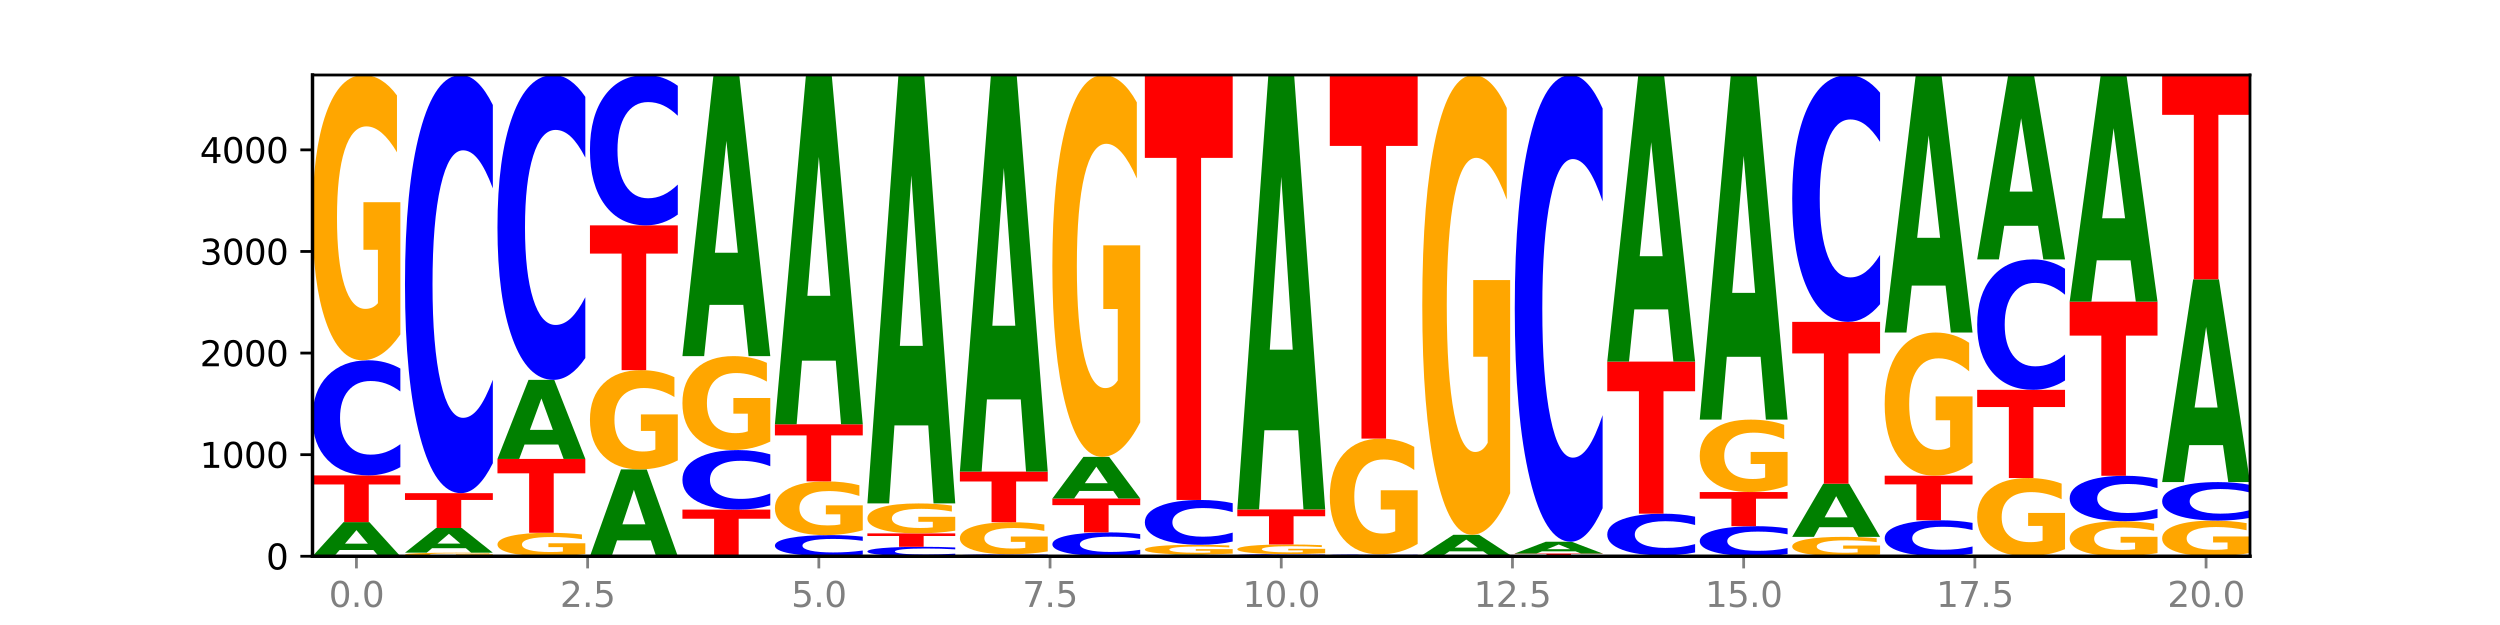
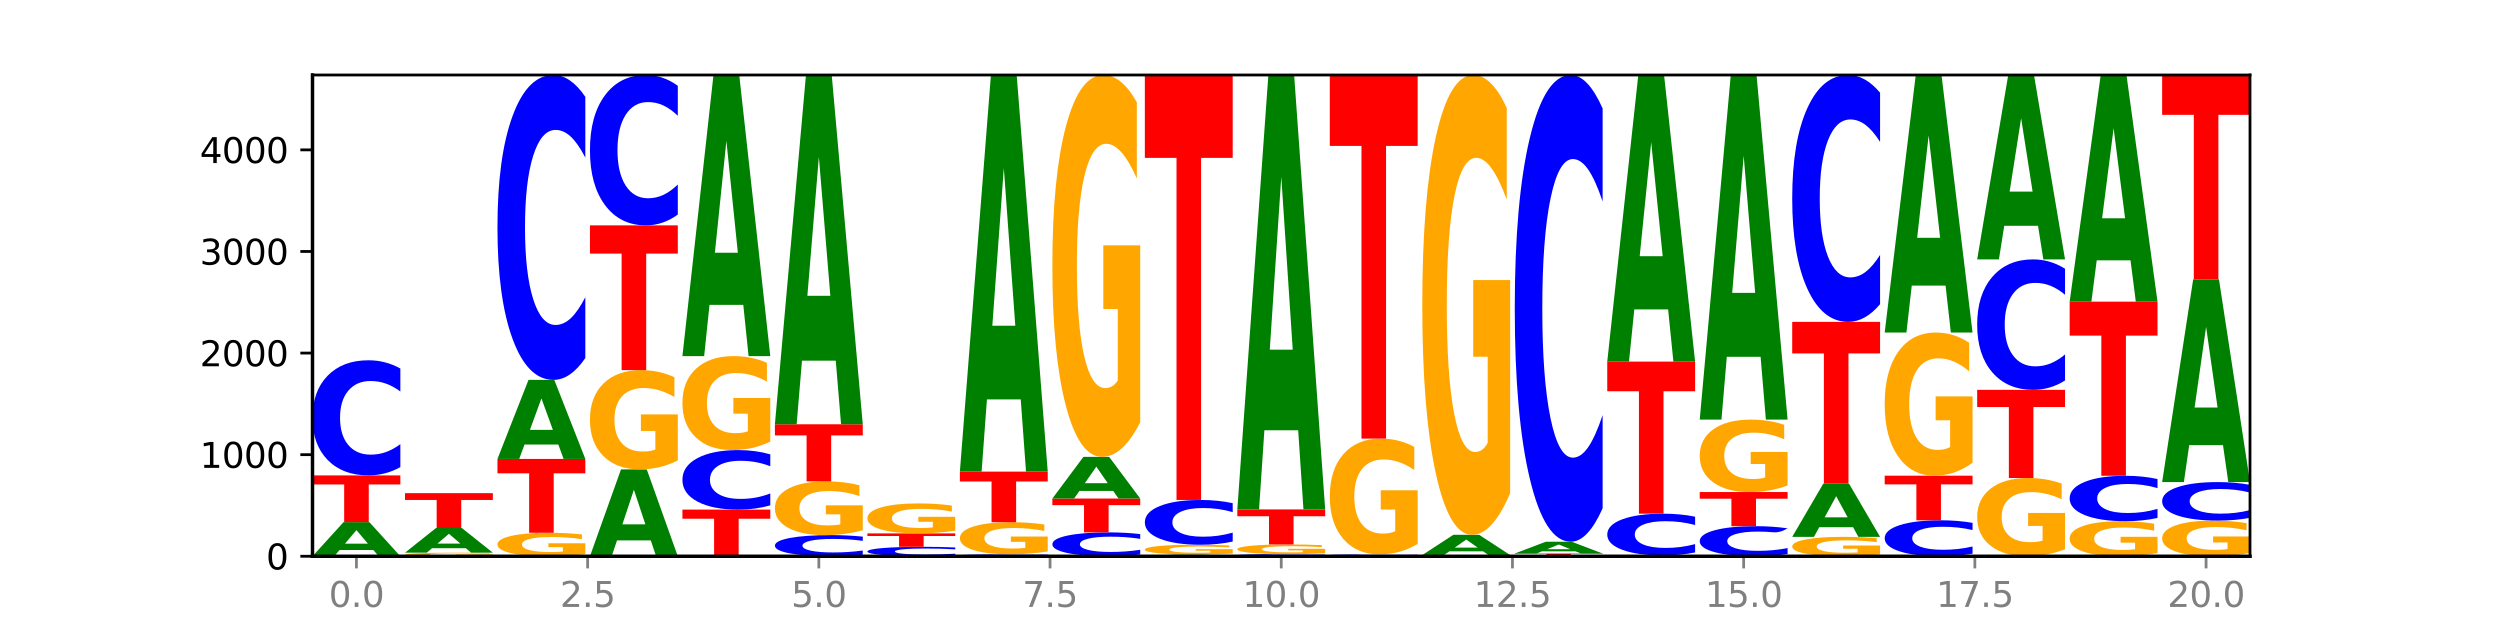
<svg xmlns="http://www.w3.org/2000/svg" xmlns:xlink="http://www.w3.org/1999/xlink" width="720pt" height="180pt" viewBox="0 0 720 180" version="1.1">
  <defs>
    <style type="text/css">*{stroke-linejoin: round; stroke-linecap: butt}</style>
  </defs>
  <g id="figure_1">
    <g id="patch_1">
      <path d="M 0 180  L 720 180  L 720 0  L 0 0  z " style="fill: #ffffff" />
    </g>
    <g id="axes_1">
      <g id="patch_2">
        <path d="M 90 160.2  L 648 160.2  L 648 21.6  L 90 21.6  z " style="fill: #ffffff" />
      </g>
      <g id="line2d_1">
        <path d="M 90 160.2  L 648 160.2  " clip-path="url(#pf9cc074356)" style="fill: none; stroke: #000000; stroke-width: 0.5; stroke-linecap: square" />
      </g>
      <g id="patch_3">
        <path d="M 107.527 158.409  L 97.796 158.409  L 96.26 160.2  L 90 160.2  L 98.94 150.369  L 106.363 150.369  L 115.303 160.2  L 109.048 160.2  L 107.527 158.409  z M 99.348 156.584  L 105.96 156.584  L 102.659 152.674  L 99.348 156.584  z " clip-path="url(#pf9cc074356)" style="fill: #008000" />
      </g>
      <g id="patch_4">
        <path d="M 90 136.91  L 115.303 136.91  L 115.303 139.535  L 106.2 139.535  L 106.2 150.369  L 99.121 150.369  L 99.121 139.535  L 90 139.535  L 90 136.91  z " clip-path="url(#pf9cc074356)" style="fill: #ff0000" />
      </g>
      <g id="patch_5">
        <path d="M 115.303 134.534  Q 113.187 135.711 110.898 136.307  Q 108.609 136.91 106.116 136.91  Q 98.683 136.91 94.341 132.445  Q 90 127.98 90 120.345  Q 90 112.682 94.341 108.224  Q 98.683 103.759 106.116 103.759  Q 108.609 103.759 110.898 104.362  Q 113.187 104.958 115.303 106.136  L 115.303 112.744  Q 113.167 111.182 111.095 110.457  Q 109.024 109.731 106.735 109.731  Q 102.629 109.731 100.277 112.559  Q 97.931 115.38 97.931 120.345  Q 97.931 125.289 100.277 128.117  Q 102.629 130.938 106.735 130.938  Q 109.024 130.938 111.095 130.213  Q 113.167 129.48 115.303 127.919  L 115.303 134.534  z " clip-path="url(#pf9cc074356)" style="fill: #0000ff" />
      </g>
      <g id="patch_6">
-         <path d="M 115.303 96.326  Q 112.751 100.043 110.007 101.909  Q 107.262 103.759 104.336 103.759  Q 97.724 103.759 93.862 92.694  Q 90 81.628 90 62.705  Q 90 43.561 93.93 32.581  Q 97.865 21.6 104.71 21.6  Q 107.347 21.6 109.763 23.093  Q 112.184 24.57 114.328 27.489  L 114.328 43.867  Q 112.116 40.116 109.927 38.266  Q 107.738 36.399 105.538 36.399  Q 101.466 36.399 99.26 43.222  Q 97.054 50.027 97.054 62.705  Q 97.054 75.264 99.181 82.121  Q 101.308 88.96 105.22 88.96  Q 106.287 88.96 107.2 88.57  Q 108.113 88.162 108.838 87.314  L 108.838 71.938  L 104.67 71.938  L 104.67 58.242  L 115.303 58.242  L 115.303 96.326  z " clip-path="url(#pf9cc074356)" style="fill: #ffa600" />
-       </g>
+         </g>
      <g id="patch_7">
        <path d="M 141.938 160.107  Q 139.386 160.154 136.641 160.177  Q 133.897 160.2 130.971 160.2  Q 124.358 160.2 120.497 160.062  Q 116.635 159.924 116.635 159.688  Q 116.635 159.45 120.565 159.313  Q 124.5 159.176 131.345 159.176  Q 133.982 159.176 136.398 159.195  Q 138.819 159.213 140.963 159.249  L 140.963 159.453  Q 138.751 159.407 136.562 159.384  Q 134.373 159.36 132.173 159.36  Q 128.101 159.36 125.895 159.445  Q 123.689 159.53 123.689 159.688  Q 123.689 159.845 125.816 159.93  Q 127.942 160.016 131.855 160.016  Q 132.921 160.016 133.834 160.011  Q 134.747 160.006 135.473 159.995  L 135.473 159.803  L 131.305 159.803  L 131.305 159.633  L 141.938 159.633  L 141.938 160.107  z " clip-path="url(#pf9cc074356)" style="fill: #ffa600" />
      </g>
      <g id="patch_8">
        <path d="M 134.162 157.881  L 124.431 157.881  L 122.895 159.176  L 116.635 159.176  L 125.574 152.066  L 132.998 152.066  L 141.938 159.176  L 135.683 159.176  L 134.162 157.881  z M 125.983 156.561  L 132.595 156.561  L 129.294 153.733  L 125.983 156.561  z " clip-path="url(#pf9cc074356)" style="fill: #008000" />
      </g>
      <g id="patch_9">
        <path d="M 116.635 142.03  L 141.938 142.03  L 141.938 143.987  L 132.835 143.987  L 132.835 152.066  L 125.756 152.066  L 125.756 143.987  L 116.635 143.987  L 116.635 142.03  z " clip-path="url(#pf9cc074356)" style="fill: #ff0000" />
      </g>
      <g id="patch_10">
-         <path d="M 141.938 133.398  Q 139.821 137.677 137.533 139.841  Q 135.244 142.03 132.751 142.03  Q 125.318 142.03 120.976 125.81  Q 116.635 109.59 116.635 81.852  Q 116.635 54.015 120.976 37.82  Q 125.318 21.6 132.751 21.6  Q 135.244 21.6 137.533 23.789  Q 139.821 25.953 141.938 30.232  L 141.938 54.239  Q 139.802 48.567 137.73 45.93  Q 135.658 43.293 133.37 43.293  Q 129.264 43.293 126.912 53.567  Q 124.566 63.816 124.566 81.852  Q 124.566 99.814 126.912 110.088  Q 129.264 120.337 133.37 120.337  Q 135.658 120.337 137.73 117.7  Q 139.802 115.038 141.938 109.366  L 141.938 133.398  z " clip-path="url(#pf9cc074356)" style="fill: #0000ff" />
-       </g>
+         </g>
      <g id="patch_11">
        <path d="M 168.573 159.588  Q 166.021 159.894 163.276 160.048  Q 160.532 160.2 157.605 160.2  Q 150.993 160.2 147.132 159.29  Q 143.27 158.379 143.27 156.823  Q 143.27 155.248 147.2 154.344  Q 151.135 153.441 157.98 153.441  Q 160.617 153.441 163.032 153.564  Q 165.454 153.685 167.597 153.926  L 167.597 155.273  Q 165.386 154.964 163.197 154.812  Q 161.008 154.659 158.808 154.659  Q 154.736 154.659 152.53 155.22  Q 150.324 155.78 150.324 156.823  Q 150.324 157.856 152.451 158.42  Q 154.577 158.983 158.49 158.983  Q 159.556 158.983 160.469 158.95  Q 161.382 158.917 162.108 158.847  L 162.108 157.582  L 157.94 157.582  L 157.94 156.455  L 168.573 156.455  L 168.573 159.588  z " clip-path="url(#pf9cc074356)" style="fill: #ffa600" />
      </g>
      <g id="patch_12">
        <path d="M 143.27 132.17  L 168.573 132.17  L 168.573 136.318  L 159.47 136.318  L 159.47 153.441  L 152.391 153.441  L 152.391 136.318  L 143.27 136.318  L 143.27 132.17  z " clip-path="url(#pf9cc074356)" style="fill: #ff0000" />
      </g>
      <g id="patch_13">
        <path d="M 160.797 128.023  L 151.066 128.023  L 149.53 132.17  L 143.27 132.17  L 152.209 109.406  L 159.633 109.406  L 168.573 132.17  L 162.318 132.17  L 160.797 128.023  z M 152.618 123.798  L 159.23 123.798  L 155.929 114.744  L 152.618 123.798  z " clip-path="url(#pf9cc074356)" style="fill: #008000" />
      </g>
      <g id="patch_14">
        <path d="M 168.573 103.112  Q 166.456 106.232 164.168 107.81  Q 161.879 109.406 159.386 109.406  Q 151.953 109.406 147.611 97.58  Q 143.27 85.754 143.27 65.53  Q 143.27 45.234 147.611 33.426  Q 151.953 21.6 159.386 21.6  Q 161.879 21.6 164.168 23.196  Q 166.456 24.774 168.573 27.894  L 168.573 45.397  Q 166.437 41.262 164.365 39.339  Q 162.293 37.416 160.005 37.416  Q 155.899 37.416 153.546 44.907  Q 151.2 52.38 151.2 65.53  Q 151.2 78.626 153.546 86.117  Q 155.899 93.59 160.005 93.59  Q 162.293 93.59 164.365 91.667  Q 166.437 89.727 168.573 85.591  L 168.573 103.112  z " clip-path="url(#pf9cc074356)" style="fill: #0000ff" />
      </g>
      <g id="patch_15">
        <path d="M 187.432 155.643  L 177.701 155.643  L 176.164 160.2  L 169.905 160.2  L 178.844 135.184  L 186.268 135.184  L 195.208 160.2  L 188.953 160.2  L 187.432 155.643  z M 179.253 151  L 185.864 151  L 182.564 141.049  L 179.253 151  z " clip-path="url(#pf9cc074356)" style="fill: #008000" />
      </g>
      <g id="patch_16">
        <path d="M 195.208 132.597  Q 192.656 133.89 189.911 134.54  Q 187.166 135.184 184.24 135.184  Q 177.628 135.184 173.766 131.333  Q 169.905 127.483 169.905 120.899  Q 169.905 114.239 173.834 110.418  Q 177.77 106.597 184.615 106.597  Q 187.252 106.597 189.667 107.117  Q 192.089 107.631 194.232 108.646  L 194.232 114.345  Q 192.021 113.04 189.832 112.396  Q 187.643 111.747 185.443 111.747  Q 181.371 111.747 179.165 114.12  Q 176.959 116.488 176.959 120.899  Q 176.959 125.269 179.086 127.655  Q 181.212 130.034 185.125 130.034  Q 186.191 130.034 187.104 129.899  Q 188.017 129.757 188.743 129.462  L 188.743 124.112  L 184.575 124.112  L 184.575 119.346  L 195.208 119.346  L 195.208 132.597  z " clip-path="url(#pf9cc074356)" style="fill: #ffa600" />
      </g>
      <g id="patch_17">
        <path d="M 169.905 64.903  L 195.208 64.903  L 195.208 73.035  L 186.104 73.035  L 186.104 106.597  L 179.025 106.597  L 179.025 73.035  L 169.905 73.035  L 169.905 64.903  z " clip-path="url(#pf9cc074356)" style="fill: #ff0000" />
      </g>
      <g id="patch_18">
        <path d="M 195.208 61.799  Q 193.091 63.338 190.802 64.116  Q 188.514 64.903 186.021 64.903  Q 178.588 64.903 174.246 59.071  Q 169.905 53.239 169.905 43.265  Q 169.905 33.255 174.246 27.432  Q 178.588 21.6 186.021 21.6  Q 188.514 21.6 190.802 22.387  Q 193.091 23.165 195.208 24.704  L 195.208 33.336  Q 193.072 31.297 191 30.348  Q 188.928 29.4 186.639 29.4  Q 182.534 29.4 180.181 33.094  Q 177.835 36.78 177.835 43.265  Q 177.835 49.723 180.181 53.418  Q 182.534 57.103 186.639 57.103  Q 188.928 57.103 191 56.155  Q 193.072 55.198 195.208 53.158  L 195.208 61.799  z " clip-path="url(#pf9cc074356)" style="fill: #0000ff" />
      </g>
      <g id="patch_19">
        <path d="M 196.539 146.77  L 221.842 146.77  L 221.842 149.389  L 212.739 149.389  L 212.739 160.2  L 205.66 160.2  L 205.66 149.389  L 196.539 149.389  L 196.539 146.77  z " clip-path="url(#pf9cc074356)" style="fill: #ff0000" />
      </g>
      <g id="patch_20">
        <path d="M 221.842 145.541  Q 219.726 146.15 217.437 146.458  Q 215.149 146.77 212.656 146.77  Q 205.222 146.77 200.881 144.461  Q 196.539 142.152 196.539 138.203  Q 196.539 134.239 200.881 131.934  Q 205.222 129.624 212.656 129.624  Q 215.149 129.624 217.437 129.936  Q 219.726 130.244 221.842 130.853  L 221.842 134.271  Q 219.707 133.464 217.635 133.088  Q 215.563 132.713 213.274 132.713  Q 209.169 132.713 206.816 134.176  Q 204.47 135.635 204.47 138.203  Q 204.47 140.76 206.816 142.222  Q 209.169 143.682 213.274 143.682  Q 215.563 143.682 217.635 143.306  Q 219.707 142.927 221.842 142.12  L 221.842 145.541  z " clip-path="url(#pf9cc074356)" style="fill: #0000ff" />
      </g>
      <g id="patch_21">
        <path d="M 221.842 127.176  Q 219.291 128.4 216.546 129.015  Q 213.801 129.624 210.875 129.624  Q 204.263 129.624 200.401 125.979  Q 196.539 122.334 196.539 116.1  Q 196.539 109.794 200.469 106.177  Q 204.405 102.56 211.249 102.56  Q 213.886 102.56 216.302 103.052  Q 218.724 103.538 220.867 104.5  L 220.867 109.895  Q 218.655 108.659 216.467 108.05  Q 214.278 107.435 212.077 107.435  Q 208.006 107.435 205.8 109.682  Q 203.594 111.924 203.594 116.1  Q 203.594 120.238 205.72 122.496  Q 207.847 124.749 211.76 124.749  Q 212.826 124.749 213.739 124.621  Q 214.652 124.486 215.378 124.207  L 215.378 119.142  L 211.21 119.142  L 211.21 114.63  L 221.842 114.63  L 221.842 127.176  z " clip-path="url(#pf9cc074356)" style="fill: #ffa600" />
      </g>
      <g id="patch_22">
        <path d="M 214.067 87.811  L 204.336 87.811  L 202.799 102.56  L 196.539 102.56  L 205.479 21.6  L 212.903 21.6  L 221.842 102.56  L 215.588 102.56  L 214.067 87.811  z M 205.888 72.785  L 212.499 72.785  L 209.199 40.582  L 205.888 72.785  z " clip-path="url(#pf9cc074356)" style="fill: #008000" />
      </g>
      <g id="patch_23">
        <path d="M 248.477 159.764  Q 246.361 159.98 244.072 160.089  Q 241.783 160.2 239.291 160.2  Q 231.857 160.2 227.516 159.38  Q 223.174 158.561 223.174 157.159  Q 223.174 155.752 227.516 154.934  Q 231.857 154.114 239.291 154.114  Q 241.783 154.114 244.072 154.225  Q 246.361 154.334 248.477 154.55  L 248.477 155.764  Q 246.342 155.477 244.27 155.344  Q 242.198 155.21 239.909 155.21  Q 235.803 155.21 233.451 155.73  Q 231.105 156.248 231.105 157.159  Q 231.105 158.067 233.451 158.586  Q 235.803 159.104 239.909 159.104  Q 242.198 159.104 244.27 158.971  Q 246.342 158.836 248.477 158.549  L 248.477 159.764  z " clip-path="url(#pf9cc074356)" style="fill: #0000ff" />
      </g>
      <g id="patch_24">
        <path d="M 248.477 152.714  Q 245.925 153.414 243.181 153.766  Q 240.436 154.114 237.51 154.114  Q 230.898 154.114 227.036 152.029  Q 223.174 149.945 223.174 146.38  Q 223.174 142.773 227.104 140.705  Q 231.04 138.636 237.884 138.636  Q 240.521 138.636 242.937 138.917  Q 245.358 139.196 247.502 139.746  L 247.502 142.831  Q 245.29 142.124 243.101 141.776  Q 240.912 141.424 238.712 141.424  Q 234.641 141.424 232.435 142.709  Q 230.229 143.992 230.229 146.38  Q 230.229 148.746 232.355 150.038  Q 234.482 151.326 238.395 151.326  Q 239.461 151.326 240.374 151.253  Q 241.287 151.176 242.013 151.016  L 242.013 148.119  L 237.845 148.119  L 237.845 145.539  L 248.477 145.539  L 248.477 152.714  z " clip-path="url(#pf9cc074356)" style="fill: #ffa600" />
      </g>
      <g id="patch_25">
        <path d="M 223.174 122.193  L 248.477 122.193  L 248.477 125.399  L 239.374 125.399  L 239.374 138.636  L 232.295 138.636  L 232.295 125.399  L 223.174 125.399  L 223.174 122.193  z " clip-path="url(#pf9cc074356)" style="fill: #ff0000" />
      </g>
      <g id="patch_26">
        <path d="M 240.702 103.868  L 230.971 103.868  L 229.434 122.193  L 223.174 122.193  L 232.114 21.6  L 239.538 21.6  L 248.477 122.193  L 242.223 122.193  L 240.702 103.868  z M 232.523 85.198  L 239.134 85.198  L 235.834 45.185  L 232.523 85.198  z " clip-path="url(#pf9cc074356)" style="fill: #008000" />
      </g>
      <g id="patch_27">
        <path d="M 275.112 160.005  Q 272.996 160.102 270.707 160.151  Q 268.418 160.2 265.926 160.2  Q 258.492 160.2 254.151 159.834  Q 249.809 159.467 249.809 158.84  Q 249.809 158.211 254.151 157.845  Q 258.492 157.479 265.926 157.479  Q 268.418 157.479 270.707 157.528  Q 272.996 157.577 275.112 157.674  L 275.112 158.216  Q 272.976 158.088 270.905 158.029  Q 268.833 157.969 266.544 157.969  Q 262.438 157.969 260.086 158.201  Q 257.74 158.433 257.74 158.84  Q 257.74 159.246 260.086 159.478  Q 262.438 159.71 266.544 159.71  Q 268.833 159.71 270.905 159.65  Q 272.976 159.59 275.112 159.462  L 275.112 160.005  z " clip-path="url(#pf9cc074356)" style="fill: #0000ff" />
      </g>
      <g id="patch_28">
        <path d="M 249.809 153.617  L 275.112 153.617  L 275.112 154.37  L 266.009 154.37  L 266.009 157.479  L 258.93 157.479  L 258.93 154.37  L 249.809 154.37  L 249.809 153.617  z " clip-path="url(#pf9cc074356)" style="fill: #ff0000" />
      </g>
      <g id="patch_29">
        <path d="M 275.112 152.836  Q 272.56 153.226 269.816 153.422  Q 267.071 153.617 264.145 153.617  Q 257.533 153.617 253.671 152.454  Q 249.809 151.292 249.809 149.304  Q 249.809 147.292 253.739 146.139  Q 257.674 144.985 264.519 144.985  Q 267.156 144.985 269.572 145.142  Q 271.993 145.297 274.137 145.604  L 274.137 147.325  Q 271.925 146.931 269.736 146.736  Q 267.547 146.54 265.347 146.54  Q 261.275 146.54 259.069 147.257  Q 256.864 147.972 256.864 149.304  Q 256.864 150.623 258.99 151.343  Q 261.117 152.062 265.029 152.062  Q 266.096 152.062 267.009 152.021  Q 267.922 151.978 268.647 151.889  L 268.647 150.274  L 264.479 150.274  L 264.479 148.835  L 275.112 148.835  L 275.112 152.836  z " clip-path="url(#pf9cc074356)" style="fill: #ffa600" />
      </g>
      <g id="patch_30">
-         <path d="M 267.337 122.508  L 257.605 122.508  L 256.069 144.985  L 249.809 144.985  L 258.749 21.6  L 266.173 21.6  L 275.112 144.985  L 268.858 144.985  L 267.337 122.508  z M 259.157 99.608  L 265.769 99.608  L 262.468 50.529  L 259.157 99.608  z " clip-path="url(#pf9cc074356)" style="fill: #008000" />
-       </g>
+         </g>
      <g id="patch_31">
        <path d="M 301.747 160.16  Q 299.63 160.18 297.342 160.19  Q 295.053 160.2 292.56 160.2  Q 285.127 160.2 280.785 160.125  Q 276.444 160.05 276.444 159.922  Q 276.444 159.794 280.785 159.719  Q 285.127 159.644 292.56 159.644  Q 295.053 159.644 297.342 159.654  Q 299.63 159.664 301.747 159.684  L 301.747 159.795  Q 299.611 159.769 297.539 159.756  Q 295.467 159.744 293.179 159.744  Q 289.073 159.744 286.721 159.792  Q 284.375 159.839 284.375 159.922  Q 284.375 160.005 286.721 160.053  Q 289.073 160.1 293.179 160.1  Q 295.467 160.1 297.539 160.088  Q 299.611 160.075 301.747 160.049  L 301.747 160.16  z " clip-path="url(#pf9cc074356)" style="fill: #0000ff" />
      </g>
      <g id="patch_32">
        <path d="M 301.747 158.808  Q 299.195 159.226 296.45 159.436  Q 293.706 159.644 290.78 159.644  Q 284.168 159.644 280.306 158.399  Q 276.444 157.154 276.444 155.024  Q 276.444 152.87 280.374 151.634  Q 284.309 150.398 291.154 150.398  Q 293.791 150.398 296.207 150.566  Q 298.628 150.732 300.772 151.061  L 300.772 152.904  Q 298.56 152.482 296.371 152.274  Q 294.182 152.064 291.982 152.064  Q 287.91 152.064 285.704 152.831  Q 283.498 153.597 283.498 155.024  Q 283.498 156.437 285.625 157.209  Q 287.751 157.979 291.664 157.979  Q 292.73 157.979 293.643 157.935  Q 294.556 157.889 295.282 157.793  L 295.282 156.063  L 291.114 156.063  L 291.114 154.522  L 301.747 154.522  L 301.747 158.808  z " clip-path="url(#pf9cc074356)" style="fill: #ffa600" />
      </g>
      <g id="patch_33">
        <path d="M 276.444 135.827  L 301.747 135.827  L 301.747 138.669  L 292.644 138.669  L 292.644 150.398  L 285.565 150.398  L 285.565 138.669  L 276.444 138.669  L 276.444 135.827  z " clip-path="url(#pf9cc074356)" style="fill: #ff0000" />
      </g>
      <g id="patch_34">
        <path d="M 293.971 115.019  L 284.24 115.019  L 282.704 135.827  L 276.444 135.827  L 285.384 21.6  L 292.807 21.6  L 301.747 135.827  L 295.492 135.827  L 293.971 115.019  z M 285.792 93.818  L 292.404 93.818  L 289.103 48.382  L 285.792 93.818  z " clip-path="url(#pf9cc074356)" style="fill: #008000" />
      </g>
      <g id="patch_35">
        <path d="M 328.382 159.707  Q 326.265 159.951 323.977 160.075  Q 321.688 160.2 319.195 160.2  Q 311.762 160.2 307.42 159.274  Q 303.079 158.348 303.079 156.764  Q 303.079 155.175 307.42 154.25  Q 311.762 153.324 319.195 153.324  Q 321.688 153.324 323.977 153.449  Q 326.265 153.573 328.382 153.817  L 328.382 155.188  Q 326.246 154.864 324.174 154.713  Q 322.102 154.563 319.814 154.563  Q 315.708 154.563 313.356 155.149  Q 311.009 155.734 311.009 156.764  Q 311.009 157.79 313.356 158.376  Q 315.708 158.961 319.814 158.961  Q 322.102 158.961 324.174 158.811  Q 326.246 158.659 328.382 158.335  L 328.382 159.707  z " clip-path="url(#pf9cc074356)" style="fill: #0000ff" />
      </g>
      <g id="patch_36">
        <path d="M 303.079 143.581  L 328.382 143.581  L 328.382 145.481  L 319.279 145.481  L 319.279 153.324  L 312.2 153.324  L 312.2 145.481  L 303.079 145.481  L 303.079 143.581  z " clip-path="url(#pf9cc074356)" style="fill: #ff0000" />
      </g>
      <g id="patch_37">
        <path d="M 320.606 141.396  L 310.875 141.396  L 309.339 143.581  L 303.079 143.581  L 312.018 131.585  L 319.442 131.585  L 328.382 143.581  L 322.127 143.581  L 320.606 141.396  z M 312.427 139.169  L 319.039 139.169  L 315.738 134.397  L 312.427 139.169  z " clip-path="url(#pf9cc074356)" style="fill: #008000" />
      </g>
      <g id="patch_38">
        <path d="M 328.382 121.634  Q 325.83 126.609 323.085 129.108  Q 320.341 131.585 317.415 131.585  Q 310.802 131.585 306.941 116.772  Q 303.079 101.959 303.079 76.626  Q 303.079 50.999 307.009 36.299  Q 310.944 21.6 317.789 21.6  Q 320.426 21.6 322.841 23.599  Q 325.263 25.576 327.406 29.484  L 327.406 51.408  Q 325.195 46.387 323.006 43.91  Q 320.817 41.411 318.617 41.411  Q 314.545 41.411 312.339 50.545  Q 310.133 59.655 310.133 76.626  Q 310.133 93.439 312.26 102.617  Q 314.386 111.773 318.299 111.773  Q 319.365 111.773 320.278 111.251  Q 321.191 110.706 321.917 109.57  L 321.917 88.986  L 317.749 88.986  L 317.749 70.651  L 328.382 70.651  L 328.382 121.634  z " clip-path="url(#pf9cc074356)" style="fill: #ffa600" />
      </g>
      <g id="patch_39">
        <path d="M 347.241 160.109  L 337.51 160.109  L 335.973 160.2  L 329.714 160.2  L 338.653 159.703  L 346.077 159.703  L 355.017 160.2  L 348.762 160.2  L 347.241 160.109  z M 339.062 160.017  L 345.674 160.017  L 342.373 159.819  L 339.062 160.017  z " clip-path="url(#pf9cc074356)" style="fill: #008000" />
      </g>
      <g id="patch_40">
        <path d="M 355.017 159.448  Q 352.465 159.576 349.72 159.639  Q 346.976 159.703 344.049 159.703  Q 337.437 159.703 333.575 159.324  Q 329.714 158.946 329.714 158.299  Q 329.714 157.645 333.643 157.269  Q 337.579 156.894 344.424 156.894  Q 347.061 156.894 349.476 156.945  Q 351.898 156.995 354.041 157.095  L 354.041 157.655  Q 351.83 157.527 349.641 157.464  Q 347.452 157.4 345.252 157.4  Q 341.18 157.4 338.974 157.633  Q 336.768 157.866 336.768 158.299  Q 336.768 158.728 338.895 158.963  Q 341.021 159.197 344.934 159.197  Q 346 159.197 346.913 159.183  Q 347.826 159.169 348.552 159.14  L 348.552 158.615  L 344.384 158.615  L 344.384 158.146  L 355.017 158.146  L 355.017 159.448  z " clip-path="url(#pf9cc074356)" style="fill: #ffa600" />
      </g>
      <g id="patch_41">
        <path d="M 355.017 155.969  Q 352.9 156.427 350.611 156.659  Q 348.323 156.894 345.83 156.894  Q 338.397 156.894 334.055 155.156  Q 329.714 153.418 329.714 150.446  Q 329.714 147.464 334.055 145.728  Q 338.397 143.99 345.83 143.99  Q 348.323 143.99 350.611 144.225  Q 352.9 144.457 355.017 144.915  L 355.017 147.488  Q 352.881 146.88 350.809 146.597  Q 348.737 146.315 346.448 146.315  Q 342.343 146.315 339.99 147.416  Q 337.644 148.514 337.644 150.446  Q 337.644 152.371 339.99 153.471  Q 342.343 154.569 346.448 154.569  Q 348.737 154.569 350.809 154.287  Q 352.881 154.002 355.017 153.394  L 355.017 155.969  z " clip-path="url(#pf9cc074356)" style="fill: #0000ff" />
      </g>
      <g id="patch_42">
        <path d="M 329.714 21.6  L 355.017 21.6  L 355.017 45.47  L 345.913 45.47  L 345.913 143.99  L 338.834 143.99  L 338.834 45.47  L 329.714 45.47  L 329.714 21.6  z " clip-path="url(#pf9cc074356)" style="fill: #ff0000" />
      </g>
      <g id="patch_43">
        <path d="M 381.652 160.156  Q 379.535 160.178 377.246 160.189  Q 374.958 160.2 372.465 160.2  Q 365.031 160.2 360.69 160.117  Q 356.348 160.034 356.348 159.893  Q 356.348 159.751 360.69 159.668  Q 365.031 159.586 372.465 159.586  Q 374.958 159.586 377.246 159.597  Q 379.535 159.608 381.652 159.63  L 381.652 159.752  Q 379.516 159.723 377.444 159.71  Q 375.372 159.696 373.083 159.696  Q 368.978 159.696 366.625 159.749  Q 364.279 159.801 364.279 159.893  Q 364.279 159.985 366.625 160.037  Q 368.978 160.089 373.083 160.089  Q 375.372 160.089 377.444 160.076  Q 379.516 160.062 381.652 160.033  L 381.652 160.156  z " clip-path="url(#pf9cc074356)" style="fill: #0000ff" />
      </g>
      <g id="patch_44">
        <path d="M 381.652 159.334  Q 379.1 159.46 376.355 159.523  Q 373.61 159.586 370.684 159.586  Q 364.072 159.586 360.21 159.211  Q 356.348 158.837 356.348 158.197  Q 356.348 157.549 360.278 157.177  Q 364.214 156.806 371.058 156.806  Q 373.695 156.806 376.111 156.856  Q 378.533 156.906 380.676 157.005  L 380.676 157.559  Q 378.465 157.432 376.276 157.37  Q 374.087 157.307 371.886 157.307  Q 367.815 157.307 365.609 157.537  Q 363.403 157.768 363.403 158.197  Q 363.403 158.622 365.529 158.853  Q 367.656 159.085 371.569 159.085  Q 372.635 159.085 373.548 159.072  Q 374.461 159.058 375.187 159.029  L 375.187 158.509  L 371.019 158.509  L 371.019 158.046  L 381.652 158.046  L 381.652 159.334  z " clip-path="url(#pf9cc074356)" style="fill: #ffa600" />
      </g>
      <g id="patch_45">
        <path d="M 356.348 146.712  L 381.652 146.712  L 381.652 148.68  L 372.548 148.68  L 372.548 156.806  L 365.469 156.806  L 365.469 148.68  L 356.348 148.68  L 356.348 146.712  z " clip-path="url(#pf9cc074356)" style="fill: #ff0000" />
      </g>
      <g id="patch_46">
        <path d="M 373.876 123.92  L 364.145 123.92  L 362.608 146.712  L 356.348 146.712  L 365.288 21.6  L 372.712 21.6  L 381.652 146.712  L 375.397 146.712  L 373.876 123.92  z M 365.697 100.7  L 372.308 100.7  L 369.008 50.934  L 365.697 100.7  z " clip-path="url(#pf9cc074356)" style="fill: #008000" />
      </g>
      <g id="patch_47">
        <path d="M 400.511 160.163  L 390.78 160.163  L 389.243 160.2  L 382.983 160.2  L 391.923 159.995  L 399.347 159.995  L 408.286 160.2  L 402.032 160.2  L 400.511 160.163  z M 392.332 160.125  L 398.943 160.125  L 395.643 160.043  L 392.332 160.125  z " clip-path="url(#pf9cc074356)" style="fill: #008000" />
      </g>
      <g id="patch_48">
        <path d="M 408.286 159.972  Q 406.17 159.984 403.881 159.989  Q 401.592 159.995 399.1 159.995  Q 391.666 159.995 387.325 159.952  Q 382.983 159.908 382.983 159.834  Q 382.983 159.76 387.325 159.717  Q 391.666 159.673 399.1 159.673  Q 401.592 159.673 403.881 159.679  Q 406.17 159.685 408.286 159.696  L 408.286 159.761  Q 406.151 159.745 404.079 159.738  Q 402.007 159.731 399.718 159.731  Q 395.613 159.731 393.26 159.759  Q 390.914 159.786 390.914 159.834  Q 390.914 159.882 393.26 159.91  Q 395.613 159.937 399.718 159.937  Q 402.007 159.937 404.079 159.93  Q 406.151 159.923 408.286 159.908  L 408.286 159.972  z " clip-path="url(#pf9cc074356)" style="fill: #0000ff" />
      </g>
      <g id="patch_49">
        <path d="M 408.286 156.655  Q 405.735 158.164 402.99 158.922  Q 400.245 159.673 397.319 159.673  Q 390.707 159.673 386.845 155.181  Q 382.983 150.689 382.983 143.006  Q 382.983 135.234 386.913 130.776  Q 390.849 126.318 397.693 126.318  Q 400.33 126.318 402.746 126.924  Q 405.167 127.524 407.311 128.709  L 407.311 135.358  Q 405.099 133.835 402.91 133.084  Q 400.722 132.326 398.521 132.326  Q 394.45 132.326 392.244 135.096  Q 390.038 137.859 390.038 143.006  Q 390.038 148.105 392.164 150.888  Q 394.291 153.665 398.204 153.665  Q 399.27 153.665 400.183 153.507  Q 401.096 153.341 401.822 152.997  L 401.822 146.754  L 397.654 146.754  L 397.654 141.194  L 408.286 141.194  L 408.286 156.655  z " clip-path="url(#pf9cc074356)" style="fill: #ffa600" />
      </g>
      <g id="patch_50">
        <path d="M 382.983 21.6  L 408.286 21.6  L 408.286 42.023  L 399.183 42.023  L 399.183 126.318  L 392.104 126.318  L 392.104 42.023  L 382.983 42.023  L 382.983 21.6  z " clip-path="url(#pf9cc074356)" style="fill: #ff0000" />
      </g>
      <g id="patch_51">
        <path d="M 434.921 160.19  Q 432.805 160.195 430.516 160.197  Q 428.227 160.2 425.735 160.2  Q 418.301 160.2 413.96 160.18  Q 409.618 160.161 409.618 160.127  Q 409.618 160.093 413.96 160.073  Q 418.301 160.054 425.735 160.054  Q 428.227 160.054 430.516 160.056  Q 432.805 160.059 434.921 160.064  L 434.921 160.093  Q 432.786 160.086 430.714 160.083  Q 428.642 160.08 426.353 160.08  Q 422.247 160.08 419.895 160.093  Q 417.549 160.105 417.549 160.127  Q 417.549 160.149 419.895 160.161  Q 422.247 160.174 426.353 160.174  Q 428.642 160.174 430.714 160.17  Q 432.786 160.167 434.921 160.16  L 434.921 160.19  z " clip-path="url(#pf9cc074356)" style="fill: #0000ff" />
      </g>
      <g id="patch_52">
        <path d="M 409.618 159.849  L 434.921 159.849  L 434.921 159.889  L 425.818 159.889  L 425.818 160.054  L 418.739 160.054  L 418.739 159.889  L 409.618 159.889  L 409.618 159.849  z " clip-path="url(#pf9cc074356)" style="fill: #ff0000" />
      </g>
      <g id="patch_53">
        <path d="M 427.146 158.788  L 417.414 158.788  L 415.878 159.849  L 409.618 159.849  L 418.558 154.026  L 425.982 154.026  L 434.921 159.849  L 428.667 159.849  L 427.146 158.788  z M 418.966 157.708  L 425.578 157.708  L 422.277 155.392  L 418.966 157.708  z " clip-path="url(#pf9cc074356)" style="fill: #008000" />
      </g>
      <g id="patch_54">
        <path d="M 434.921 142.045  Q 432.369 148.036 429.625 151.045  Q 426.88 154.026 423.954 154.026  Q 417.342 154.026 413.48 136.191  Q 409.618 118.355 409.618 87.854  Q 409.618 56.998 413.548 39.299  Q 417.484 21.6 424.328 21.6  Q 426.965 21.6 429.381 24.007  Q 431.802 26.387 433.946 31.092  L 433.946 57.49  Q 431.734 51.444 429.545 48.463  Q 427.356 45.454 425.156 45.454  Q 421.084 45.454 418.879 56.45  Q 416.673 67.42 416.673 87.854  Q 416.673 108.097 418.799 119.149  Q 420.926 130.173 424.839 130.173  Q 425.905 130.173 426.818 129.543  Q 427.731 128.887 428.457 127.519  L 428.457 102.735  L 424.288 102.735  L 424.288 80.66  L 434.921 80.66  L 434.921 142.045  z " clip-path="url(#pf9cc074356)" style="fill: #ffa600" />
      </g>
      <g id="patch_55">
        <path d="M 461.556 160.184  Q 459.004 160.192 456.26 160.196  Q 453.515 160.2 450.589 160.2  Q 443.977 160.2 440.115 160.176  Q 436.253 160.153 436.253 160.112  Q 436.253 160.071 440.183 160.048  Q 444.118 160.024 450.963 160.024  Q 453.6 160.024 456.016 160.028  Q 458.437 160.031 460.581 160.037  L 460.581 160.072  Q 458.369 160.064 456.18 160.06  Q 453.991 160.056 451.791 160.056  Q 447.719 160.056 445.513 160.071  Q 443.307 160.085 443.307 160.112  Q 443.307 160.139 445.434 160.154  Q 447.561 160.168 451.473 160.168  Q 452.54 160.168 453.453 160.168  Q 454.366 160.167 455.091 160.165  L 455.091 160.132  L 450.923 160.132  L 450.923 160.103  L 461.556 160.103  L 461.556 160.184  z " clip-path="url(#pf9cc074356)" style="fill: #ffa600" />
      </g>
      <g id="patch_56">
        <path d="M 436.253 159.41  L 461.556 159.41  L 461.556 159.53  L 452.453 159.53  L 452.453 160.024  L 445.374 160.024  L 445.374 159.53  L 436.253 159.53  L 436.253 159.41  z " clip-path="url(#pf9cc074356)" style="fill: #ff0000" />
      </g>
      <g id="patch_57">
        <path d="M 453.78 158.792  L 444.049 158.792  L 442.513 159.41  L 436.253 159.41  L 445.193 156.016  L 452.616 156.016  L 461.556 159.41  L 455.301 159.41  L 453.78 158.792  z M 445.601 158.162  L 452.213 158.162  L 448.912 156.812  L 445.601 158.162  z " clip-path="url(#pf9cc074356)" style="fill: #008000" />
      </g>
      <g id="patch_58">
        <path d="M 461.556 146.381  Q 459.44 151.157 457.151 153.573  Q 454.862 156.016 452.369 156.016  Q 444.936 156.016 440.594 137.912  Q 436.253 119.809 436.253 88.85  Q 436.253 57.779 440.594 39.704  Q 444.936 21.6 452.369 21.6  Q 454.862 21.6 457.151 24.043  Q 459.44 26.459 461.556 31.235  L 461.556 58.029  Q 459.42 51.699 457.348 48.755  Q 455.277 45.812 452.988 45.812  Q 448.882 45.812 446.53 57.28  Q 444.184 68.719 444.184 88.85  Q 444.184 108.897 446.53 120.364  Q 448.882 131.804 452.988 131.804  Q 455.277 131.804 457.348 128.861  Q 459.42 125.89 461.556 119.559  L 461.556 146.381  z " clip-path="url(#pf9cc074356)" style="fill: #0000ff" />
      </g>
      <g id="patch_59">
        <path d="M 488.191 160.179  Q 485.639 160.189 482.894 160.195  Q 480.15 160.2 477.224 160.2  Q 470.611 160.2 466.75 160.168  Q 462.888 160.137 462.888 160.083  Q 462.888 160.028 466.818 159.997  Q 470.753 159.966 477.598 159.966  Q 480.235 159.966 482.651 159.97  Q 485.072 159.974 487.216 159.983  L 487.216 160.029  Q 485.004 160.019 482.815 160.013  Q 480.626 160.008 478.426 160.008  Q 474.354 160.008 472.148 160.028  Q 469.942 160.047 469.942 160.083  Q 469.942 160.119 472.069 160.138  Q 474.195 160.158 478.108 160.158  Q 479.174 160.158 480.087 160.157  Q 481 160.156 481.726 160.153  L 481.726 160.109  L 477.558 160.109  L 477.558 160.07  L 488.191 160.07  L 488.191 160.179  z " clip-path="url(#pf9cc074356)" style="fill: #ffa600" />
      </g>
      <g id="patch_60">
        <path d="M 488.191 159.104  Q 486.074 159.531 483.786 159.747  Q 481.497 159.966 479.004 159.966  Q 471.571 159.966 467.229 158.346  Q 462.888 156.727 462.888 153.957  Q 462.888 151.177 467.229 149.56  Q 471.571 147.94 479.004 147.94  Q 481.497 147.94 483.786 148.159  Q 486.074 148.375 488.191 148.802  L 488.191 151.2  Q 486.055 150.633 483.983 150.37  Q 481.911 150.107 479.623 150.107  Q 475.517 150.107 473.165 151.133  Q 470.819 152.156 470.819 153.957  Q 470.819 155.75 473.165 156.776  Q 475.517 157.8 479.623 157.8  Q 481.911 157.8 483.983 157.536  Q 486.055 157.271 488.191 156.704  L 488.191 159.104  z " clip-path="url(#pf9cc074356)" style="fill: #0000ff" />
      </g>
      <g id="patch_61">
        <path d="M 462.888 104.14  L 488.191 104.14  L 488.191 112.682  L 479.088 112.682  L 479.088 147.94  L 472.009 147.94  L 472.009 112.682  L 462.888 112.682  L 462.888 104.14  z " clip-path="url(#pf9cc074356)" style="fill: #ff0000" />
      </g>
      <g id="patch_62">
        <path d="M 480.415 89.104  L 470.684 89.104  L 469.148 104.14  L 462.888 104.14  L 471.827 21.6  L 479.251 21.6  L 488.191 104.14  L 481.936 104.14  L 480.415 89.104  z M 472.236 73.784  L 478.848 73.784  L 475.547 40.952  L 472.236 73.784  z " clip-path="url(#pf9cc074356)" style="fill: #008000" />
      </g>
      <g id="patch_63">
-         <path d="M 514.826 159.579  Q 512.709 159.887 510.421 160.043  Q 508.132 160.2 505.639 160.2  Q 498.206 160.2 493.864 159.034  Q 489.523 157.867 489.523 155.872  Q 489.523 153.87 493.864 152.706  Q 498.206 151.539 505.639 151.539  Q 508.132 151.539 510.421 151.697  Q 512.709 151.852 514.826 152.16  L 514.826 153.887  Q 512.69 153.479 510.618 153.289  Q 508.546 153.099 506.258 153.099  Q 502.152 153.099 499.799 153.838  Q 497.453 154.575 497.453 155.872  Q 497.453 157.164 499.799 157.903  Q 502.152 158.64 506.258 158.64  Q 508.546 158.64 510.618 158.45  Q 512.69 158.259 514.826 157.851  L 514.826 159.579  z " clip-path="url(#pf9cc074356)" style="fill: #0000ff" />
+         <path d="M 514.826 159.579  Q 512.709 159.887 510.421 160.043  Q 508.132 160.2 505.639 160.2  Q 498.206 160.2 493.864 159.034  Q 489.523 157.867 489.523 155.872  Q 489.523 153.87 493.864 152.706  Q 498.206 151.539 505.639 151.539  Q 508.132 151.539 510.421 151.697  Q 512.709 151.852 514.826 152.16  Q 512.69 153.479 510.618 153.289  Q 508.546 153.099 506.258 153.099  Q 502.152 153.099 499.799 153.838  Q 497.453 154.575 497.453 155.872  Q 497.453 157.164 499.799 157.903  Q 502.152 158.64 506.258 158.64  Q 508.546 158.64 510.618 158.45  Q 512.69 158.259 514.826 157.851  L 514.826 159.579  z " clip-path="url(#pf9cc074356)" style="fill: #0000ff" />
      </g>
      <g id="patch_64">
        <path d="M 489.523 141.708  L 514.826 141.708  L 514.826 143.626  L 505.723 143.626  L 505.723 151.539  L 498.644 151.539  L 498.644 143.626  L 489.523 143.626  L 489.523 141.708  z " clip-path="url(#pf9cc074356)" style="fill: #ff0000" />
      </g>
      <g id="patch_65">
        <path d="M 514.826 139.821  Q 512.274 140.765 509.529 141.239  Q 506.785 141.708 503.858 141.708  Q 497.246 141.708 493.384 138.899  Q 489.523 136.089 489.523 131.284  Q 489.523 126.423 493.453 123.635  Q 497.388 120.847 504.233 120.847  Q 506.87 120.847 509.285 121.226  Q 511.707 121.601 513.85 122.342  L 513.85 126.501  Q 511.639 125.548 509.45 125.078  Q 507.261 124.604 505.061 124.604  Q 500.989 124.604 498.783 126.337  Q 496.577 128.065 496.577 131.284  Q 496.577 134.473 498.704 136.214  Q 500.83 137.951 504.743 137.951  Q 505.809 137.951 506.722 137.851  Q 507.635 137.748 508.361 137.533  L 508.361 133.628  L 504.193 133.628  L 504.193 130.151  L 514.826 130.151  L 514.826 139.821  z " clip-path="url(#pf9cc074356)" style="fill: #ffa600" />
      </g>
      <g id="patch_66">
        <path d="M 507.05 102.767  L 497.319 102.767  L 495.782 120.847  L 489.523 120.847  L 498.462 21.6  L 505.886 21.6  L 514.826 120.847  L 508.571 120.847  L 507.05 102.767  z M 498.871 84.347  L 505.483 84.347  L 502.182 44.87  L 498.871 84.347  z " clip-path="url(#pf9cc074356)" style="fill: #008000" />
      </g>
      <g id="patch_67">
        <path d="M 541.461 159.694  Q 538.909 159.947 536.164 160.074  Q 533.419 160.2 530.493 160.2  Q 523.881 160.2 520.019 159.447  Q 516.158 158.695 516.158 157.407  Q 516.158 156.105 520.087 155.358  Q 524.023 154.612 530.868 154.612  Q 533.504 154.612 535.92 154.713  Q 538.342 154.814 540.485 155.012  L 540.485 156.126  Q 538.274 155.871 536.085 155.745  Q 533.896 155.618 531.696 155.618  Q 527.624 155.618 525.418 156.082  Q 523.212 156.545 523.212 157.407  Q 523.212 158.262 525.339 158.728  Q 527.465 159.193 531.378 159.193  Q 532.444 159.193 533.357 159.167  Q 534.27 159.139 534.996 159.081  L 534.996 158.035  L 530.828 158.035  L 530.828 157.104  L 541.461 157.104  L 541.461 159.694  z " clip-path="url(#pf9cc074356)" style="fill: #ffa600" />
      </g>
      <g id="patch_68">
        <path d="M 533.685 151.824  L 523.954 151.824  L 522.417 154.612  L 516.158 154.612  L 525.097 139.309  L 532.521 139.309  L 541.461 154.612  L 535.206 154.612  L 533.685 151.824  z M 525.506 148.984  L 532.117 148.984  L 528.817 142.897  L 525.506 148.984  z " clip-path="url(#pf9cc074356)" style="fill: #008000" />
      </g>
      <g id="patch_69">
        <path d="M 516.158 92.699  L 541.461 92.699  L 541.461 101.79  L 532.357 101.79  L 532.357 139.309  L 525.278 139.309  L 525.278 101.79  L 516.158 101.79  L 516.158 92.699  z " clip-path="url(#pf9cc074356)" style="fill: #ff0000" />
      </g>
      <g id="patch_70">
        <path d="M 541.461 87.603  Q 539.344 90.129 537.055 91.407  Q 534.767 92.699 532.274 92.699  Q 524.841 92.699 520.499 83.124  Q 516.158 73.548 516.158 57.172  Q 516.158 40.737 520.499 31.176  Q 524.841 21.6 532.274 21.6  Q 534.767 21.6 537.055 22.892  Q 539.344 24.17 541.461 26.696  L 541.461 40.869  Q 539.325 37.521 537.253 35.964  Q 535.181 34.407 532.892 34.407  Q 528.787 34.407 526.434 40.473  Q 524.088 46.524 524.088 57.172  Q 524.088 67.776 526.434 73.841  Q 528.787 79.892 532.892 79.892  Q 535.181 79.892 537.253 78.336  Q 539.325 76.764 541.461 73.415  L 541.461 87.603  z " clip-path="url(#pf9cc074356)" style="fill: #0000ff" />
      </g>
      <g id="patch_71">
        <path d="M 568.095 159.458  Q 565.979 159.826 563.69 160.012  Q 561.402 160.2 558.909 160.2  Q 551.475 160.2 547.134 158.805  Q 542.792 157.41 542.792 155.024  Q 542.792 152.63 547.134 151.237  Q 551.475 149.842 558.909 149.842  Q 561.402 149.842 563.69 150.031  Q 565.979 150.217 568.095 150.585  L 568.095 152.649  Q 565.96 152.162 563.888 151.935  Q 561.816 151.708 559.527 151.708  Q 555.422 151.708 553.069 152.592  Q 550.723 153.473 550.723 155.024  Q 550.723 156.569 553.069 157.453  Q 555.422 158.334 559.527 158.334  Q 561.816 158.334 563.888 158.107  Q 565.96 157.879 568.095 157.391  L 568.095 159.458  z " clip-path="url(#pf9cc074356)" style="fill: #0000ff" />
      </g>
      <g id="patch_72">
        <path d="M 542.792 136.998  L 568.095 136.998  L 568.095 139.503  L 558.992 139.503  L 558.992 149.842  L 551.913 149.842  L 551.913 139.503  L 542.792 139.503  L 542.792 136.998  z " clip-path="url(#pf9cc074356)" style="fill: #ff0000" />
      </g>
      <g id="patch_73">
        <path d="M 568.095 133.268  Q 565.544 135.133 562.799 136.069  Q 560.054 136.998 557.128 136.998  Q 550.516 136.998 546.654 131.445  Q 542.792 125.893 542.792 116.397  Q 542.792 106.791 546.722 101.281  Q 550.658 95.772 557.502 95.772  Q 560.139 95.772 562.555 96.521  Q 564.977 97.262 567.12 98.727  L 567.12 106.945  Q 564.908 105.063 562.72 104.134  Q 560.531 103.198 558.33 103.198  Q 554.259 103.198 552.053 106.621  Q 549.847 110.036 549.847 116.397  Q 549.847 122.699 551.973 126.14  Q 554.1 129.572 558.013 129.572  Q 559.079 129.572 559.992 129.376  Q 560.905 129.171 561.631 128.746  L 561.631 121.03  L 557.463 121.03  L 557.463 114.158  L 568.095 114.158  L 568.095 133.268  z " clip-path="url(#pf9cc074356)" style="fill: #ffa600" />
      </g>
      <g id="patch_74">
        <path d="M 560.32 82.26  L 550.589 82.26  L 549.052 95.772  L 542.792 95.772  L 551.732 21.6  L 559.156 21.6  L 568.095 95.772  L 561.841 95.772  L 560.32 82.26  z M 552.141 68.494  L 558.752 68.494  L 555.452 38.99  L 552.141 68.494  z " clip-path="url(#pf9cc074356)" style="fill: #008000" />
      </g>
      <g id="patch_75">
        <path d="M 594.73 158.162  Q 592.178 159.181 589.434 159.693  Q 586.689 160.2 583.763 160.2  Q 577.151 160.2 573.289 157.166  Q 569.427 154.131 569.427 148.942  Q 569.427 143.693 573.357 140.682  Q 577.293 137.671 584.137 137.671  Q 586.774 137.671 589.19 138.08  Q 591.611 138.485 593.755 139.285  L 593.755 143.776  Q 591.543 142.748 589.354 142.241  Q 587.165 141.729 584.965 141.729  Q 580.894 141.729 578.688 143.6  Q 576.482 145.466 576.482 148.942  Q 576.482 152.386 578.608 154.266  Q 580.735 156.142 584.648 156.142  Q 585.714 156.142 586.627 156.035  Q 587.54 155.923 588.266 155.69  L 588.266 151.474  L 584.098 151.474  L 584.098 147.718  L 594.73 147.718  L 594.73 158.162  z " clip-path="url(#pf9cc074356)" style="fill: #ffa600" />
      </g>
      <g id="patch_76">
        <path d="M 569.427 112.274  L 594.73 112.274  L 594.73 117.227  L 585.627 117.227  L 585.627 137.671  L 578.548 137.671  L 578.548 117.227  L 569.427 117.227  L 569.427 112.274  z " clip-path="url(#pf9cc074356)" style="fill: #ff0000" />
      </g>
      <g id="patch_77">
        <path d="M 594.73 109.581  Q 592.614 110.916 590.325 111.591  Q 588.036 112.274 585.544 112.274  Q 578.11 112.274 573.769 107.214  Q 569.427 102.154 569.427 93.501  Q 569.427 84.817 573.769 79.765  Q 578.11 74.705 585.544 74.705  Q 588.036 74.705 590.325 75.388  Q 592.614 76.063 594.73 77.398  L 594.73 84.887  Q 592.595 83.118 590.523 82.295  Q 588.451 81.472 586.162 81.472  Q 582.056 81.472 579.704 84.677  Q 577.358 87.875 577.358 93.501  Q 577.358 99.104 579.704 102.309  Q 582.056 105.507 586.162 105.507  Q 588.451 105.507 590.523 104.684  Q 592.595 103.854 594.73 102.084  L 594.73 109.581  z " clip-path="url(#pf9cc074356)" style="fill: #0000ff" />
      </g>
      <g id="patch_78">
        <path d="M 586.955 65.031  L 577.224 65.031  L 575.687 74.705  L 569.427 74.705  L 578.367 21.6  L 585.791 21.6  L 594.73 74.705  L 588.476 74.705  L 586.955 65.031  z M 578.776 55.175  L 585.387 55.175  L 582.087 34.051  L 578.776 55.175  z " clip-path="url(#pf9cc074356)" style="fill: #008000" />
      </g>
      <g id="patch_79">
        <path d="M 621.365 159.287  Q 618.813 159.743 616.069 159.973  Q 613.324 160.2 610.398 160.2  Q 603.786 160.2 599.924 158.84  Q 596.062 157.481 596.062 155.156  Q 596.062 152.804 599.992 151.455  Q 603.927 150.106 610.772 150.106  Q 613.409 150.106 615.825 150.289  Q 618.246 150.471 620.39 150.829  L 620.39 152.841  Q 618.178 152.381 615.989 152.153  Q 613.8 151.924 611.6 151.924  Q 607.528 151.924 605.322 152.762  Q 603.117 153.598 603.117 155.156  Q 603.117 156.699 605.243 157.541  Q 607.37 158.382 611.282 158.382  Q 612.349 158.382 613.262 158.334  Q 614.175 158.284 614.9 158.179  L 614.9 156.29  L 610.732 156.29  L 610.732 154.608  L 621.365 154.608  L 621.365 159.287  z " clip-path="url(#pf9cc074356)" style="fill: #ffa600" />
      </g>
      <g id="patch_80">
        <path d="M 621.365 149.168  Q 619.249 149.633 616.96 149.868  Q 614.671 150.106 612.179 150.106  Q 604.745 150.106 600.404 148.344  Q 596.062 146.583 596.062 143.57  Q 596.062 140.547 600.404 138.788  Q 604.745 137.027 612.179 137.027  Q 614.671 137.027 616.96 137.265  Q 619.249 137.5 621.365 137.964  L 621.365 140.571  Q 619.229 139.955 617.158 139.669  Q 615.086 139.383 612.797 139.383  Q 608.691 139.383 606.339 140.498  Q 603.993 141.612 603.993 143.57  Q 603.993 145.521 606.339 146.637  Q 608.691 147.75 612.797 147.75  Q 615.086 147.75 617.158 147.463  Q 619.229 147.174 621.365 146.558  L 621.365 149.168  z " clip-path="url(#pf9cc074356)" style="fill: #0000ff" />
      </g>
      <g id="patch_81">
        <path d="M 596.062 86.877  L 621.365 86.877  L 621.365 96.658  L 612.262 96.658  L 612.262 137.027  L 605.183 137.027  L 605.183 96.658  L 596.062 96.658  L 596.062 86.877  z " clip-path="url(#pf9cc074356)" style="fill: #ff0000" />
      </g>
      <g id="patch_82">
        <path d="M 613.59 74.985  L 603.858 74.985  L 602.322 86.877  L 596.062 86.877  L 605.002 21.6  L 612.426 21.6  L 621.365 86.877  L 615.111 86.877  L 613.59 74.985  z M 605.41 62.87  L 612.022 62.87  L 608.721 36.905  L 605.41 62.87  z " clip-path="url(#pf9cc074356)" style="fill: #008000" />
      </g>
      <g id="patch_83">
        <path d="M 648 159.271  Q 645.448 159.735 642.703 159.969  Q 639.959 160.2 637.033 160.2  Q 630.421 160.2 626.559 158.817  Q 622.697 157.434 622.697 155.068  Q 622.697 152.675 626.627 151.303  Q 630.562 149.93 637.407 149.93  Q 640.044 149.93 642.46 150.117  Q 644.881 150.301 647.025 150.666  L 647.025 152.713  Q 644.813 152.245 642.624 152.013  Q 640.435 151.78 638.235 151.78  Q 634.163 151.78 631.957 152.633  Q 629.751 153.484 629.751 155.068  Q 629.751 156.638 631.878 157.495  Q 634.004 158.35 637.917 158.35  Q 638.983 158.35 639.896 158.301  Q 640.809 158.25 641.535 158.144  L 641.535 156.222  L 637.367 156.222  L 637.367 154.51  L 648 154.51  L 648 159.271  z " clip-path="url(#pf9cc074356)" style="fill: #ffa600" />
      </g>
      <g id="patch_84">
        <path d="M 648 149.135  Q 645.883 149.529 643.595 149.729  Q 641.306 149.93 638.813 149.93  Q 631.38 149.93 627.038 148.437  Q 622.697 146.943 622.697 144.389  Q 622.697 141.826 627.038 140.334  Q 631.38 138.841 638.813 138.841  Q 641.306 138.841 643.595 139.042  Q 645.883 139.242 648 139.636  L 648 141.846  Q 645.864 141.324 643.792 141.081  Q 641.72 140.838 639.432 140.838  Q 635.326 140.838 632.974 141.784  Q 630.628 142.728 630.628 144.389  Q 630.628 146.043 632.974 146.989  Q 635.326 147.933 639.432 147.933  Q 641.72 147.933 643.792 147.69  Q 645.864 147.445 648 146.922  L 648 149.135  z " clip-path="url(#pf9cc074356)" style="fill: #0000ff" />
      </g>
      <g id="patch_85">
        <path d="M 640.224 128.202  L 630.493 128.202  L 628.957 138.841  L 622.697 138.841  L 631.637 80.44  L 639.06 80.44  L 648 138.841  L 641.745 138.841  L 640.224 128.202  z M 632.045 117.363  L 638.657 117.363  L 635.356 94.133  L 632.045 117.363  z " clip-path="url(#pf9cc074356)" style="fill: #008000" />
      </g>
      <g id="patch_86">
        <path d="M 622.697 21.6  L 648 21.6  L 648 33.075  L 638.897 33.075  L 638.897 80.44  L 631.818 80.44  L 631.818 33.075  L 622.697 33.075  L 622.697 21.6  z " clip-path="url(#pf9cc074356)" style="fill: #ff0000" />
      </g>
      <g id="matplotlib.axis_1">
        <g id="xtick_1">
          <g id="line2d_2">
            <defs>
              <path id="m1fe714de0e" d="M 0 0  L 0 3.5  " style="stroke: #808080; stroke-width: 0.8" />
            </defs>
            <g>
              <use xlink:href="#m1fe714de0e" x="102.652" y="160.2" style="fill: #808080; stroke: #808080; stroke-width: 0.8" />
            </g>
          </g>
          <g id="text_1">
            <g style="fill: #808080" transform="translate(94.7 174.798) scale(0.1 -0.1)">
              <defs>
                <path id="DejaVuSans-30" d="M 2034 4250  Q 1547 4250 1301 3770  Q 1056 3291 1056 2328  Q 1056 1369 1301 889  Q 1547 409 2034 409  Q 2525 409 2770 889  Q 3016 1369 3016 2328  Q 3016 3291 2770 3770  Q 2525 4250 2034 4250  z M 2034 4750  Q 2819 4750 3233 4129  Q 3647 3509 3647 2328  Q 3647 1150 3233 529  Q 2819 -91 2034 -91  Q 1250 -91 836 529  Q 422 1150 422 2328  Q 422 3509 836 4129  Q 1250 4750 2034 4750  z " transform="scale(0.016)" />
                <path id="DejaVuSans-2e" d="M 684 794  L 1344 794  L 1344 0  L 684 0  L 684 794  z " transform="scale(0.016)" />
              </defs>
              <use xlink:href="#DejaVuSans-30" />
              <use xlink:href="#DejaVuSans-2e" x="63.623" />
              <use xlink:href="#DejaVuSans-30" x="95.41" />
            </g>
          </g>
        </g>
        <g id="xtick_2">
          <g id="line2d_3">
            <g>
              <use xlink:href="#m1fe714de0e" x="169.239" y="160.2" style="fill: #808080; stroke: #808080; stroke-width: 0.8" />
            </g>
          </g>
          <g id="text_2">
            <g style="fill: #808080" transform="translate(161.287 174.798) scale(0.1 -0.1)">
              <defs>
                <path id="DejaVuSans-32" d="M 1228 531  L 3431 531  L 3431 0  L 469 0  L 469 531  Q 828 903 1448 1529  Q 2069 2156 2228 2338  Q 2531 2678 2651 2914  Q 2772 3150 2772 3378  Q 2772 3750 2511 3984  Q 2250 4219 1831 4219  Q 1534 4219 1204 4116  Q 875 4013 500 3803  L 500 4441  Q 881 4594 1212 4672  Q 1544 4750 1819 4750  Q 2544 4750 2975 4387  Q 3406 4025 3406 3419  Q 3406 3131 3298 2873  Q 3191 2616 2906 2266  Q 2828 2175 2409 1742  Q 1991 1309 1228 531  z " transform="scale(0.016)" />
                <path id="DejaVuSans-35" d="M 691 4666  L 3169 4666  L 3169 4134  L 1269 4134  L 1269 2991  Q 1406 3038 1543 3061  Q 1681 3084 1819 3084  Q 2600 3084 3056 2656  Q 3513 2228 3513 1497  Q 3513 744 3044 326  Q 2575 -91 1722 -91  Q 1428 -91 1123 -41  Q 819 9 494 109  L 494 744  Q 775 591 1075 516  Q 1375 441 1709 441  Q 2250 441 2565 725  Q 2881 1009 2881 1497  Q 2881 1984 2565 2268  Q 2250 2553 1709 2553  Q 1456 2553 1204 2497  Q 953 2441 691 2322  L 691 4666  z " transform="scale(0.016)" />
              </defs>
              <use xlink:href="#DejaVuSans-32" />
              <use xlink:href="#DejaVuSans-2e" x="63.623" />
              <use xlink:href="#DejaVuSans-35" x="95.41" />
            </g>
          </g>
        </g>
        <g id="xtick_3">
          <g id="line2d_4">
            <g>
              <use xlink:href="#m1fe714de0e" x="235.826" y="160.2" style="fill: #808080; stroke: #808080; stroke-width: 0.8" />
            </g>
          </g>
          <g id="text_3">
            <g style="fill: #808080" transform="translate(227.874 174.798) scale(0.1 -0.1)">
              <use xlink:href="#DejaVuSans-35" />
              <use xlink:href="#DejaVuSans-2e" x="63.623" />
              <use xlink:href="#DejaVuSans-30" x="95.41" />
            </g>
          </g>
        </g>
        <g id="xtick_4">
          <g id="line2d_5">
            <g>
              <use xlink:href="#m1fe714de0e" x="302.413" y="160.2" style="fill: #808080; stroke: #808080; stroke-width: 0.8" />
            </g>
          </g>
          <g id="text_4">
            <g style="fill: #808080" transform="translate(294.461 174.798) scale(0.1 -0.1)">
              <defs>
                <path id="DejaVuSans-37" d="M 525 4666  L 3525 4666  L 3525 4397  L 1831 0  L 1172 0  L 2766 4134  L 525 4134  L 525 4666  z " transform="scale(0.016)" />
              </defs>
              <use xlink:href="#DejaVuSans-37" />
              <use xlink:href="#DejaVuSans-2e" x="63.623" />
              <use xlink:href="#DejaVuSans-35" x="95.41" />
            </g>
          </g>
        </g>
        <g id="xtick_5">
          <g id="line2d_6">
            <g>
              <use xlink:href="#m1fe714de0e" x="369" y="160.2" style="fill: #808080; stroke: #808080; stroke-width: 0.8" />
            </g>
          </g>
          <g id="text_5">
            <g style="fill: #808080" transform="translate(357.867 174.798) scale(0.1 -0.1)">
              <defs>
                <path id="DejaVuSans-31" d="M 794 531  L 1825 531  L 1825 4091  L 703 3866  L 703 4441  L 1819 4666  L 2450 4666  L 2450 531  L 3481 531  L 3481 0  L 794 0  L 794 531  z " transform="scale(0.016)" />
              </defs>
              <use xlink:href="#DejaVuSans-31" />
              <use xlink:href="#DejaVuSans-30" x="63.623" />
              <use xlink:href="#DejaVuSans-2e" x="127.246" />
              <use xlink:href="#DejaVuSans-30" x="159.033" />
            </g>
          </g>
        </g>
        <g id="xtick_6">
          <g id="line2d_7">
            <g>
              <use xlink:href="#m1fe714de0e" x="435.587" y="160.2" style="fill: #808080; stroke: #808080; stroke-width: 0.8" />
            </g>
          </g>
          <g id="text_6">
            <g style="fill: #808080" transform="translate(424.454 174.798) scale(0.1 -0.1)">
              <use xlink:href="#DejaVuSans-31" />
              <use xlink:href="#DejaVuSans-32" x="63.623" />
              <use xlink:href="#DejaVuSans-2e" x="127.246" />
              <use xlink:href="#DejaVuSans-35" x="159.033" />
            </g>
          </g>
        </g>
        <g id="xtick_7">
          <g id="line2d_8">
            <g>
              <use xlink:href="#m1fe714de0e" x="502.174" y="160.2" style="fill: #808080; stroke: #808080; stroke-width: 0.8" />
            </g>
          </g>
          <g id="text_7">
            <g style="fill: #808080" transform="translate(491.041 174.798) scale(0.1 -0.1)">
              <use xlink:href="#DejaVuSans-31" />
              <use xlink:href="#DejaVuSans-35" x="63.623" />
              <use xlink:href="#DejaVuSans-2e" x="127.246" />
              <use xlink:href="#DejaVuSans-30" x="159.033" />
            </g>
          </g>
        </g>
        <g id="xtick_8">
          <g id="line2d_9">
            <g>
              <use xlink:href="#m1fe714de0e" x="568.761" y="160.2" style="fill: #808080; stroke: #808080; stroke-width: 0.8" />
            </g>
          </g>
          <g id="text_8">
            <g style="fill: #808080" transform="translate(557.629 174.798) scale(0.1 -0.1)">
              <use xlink:href="#DejaVuSans-31" />
              <use xlink:href="#DejaVuSans-37" x="63.623" />
              <use xlink:href="#DejaVuSans-2e" x="127.246" />
              <use xlink:href="#DejaVuSans-35" x="159.033" />
            </g>
          </g>
        </g>
        <g id="xtick_9">
          <g id="line2d_10">
            <g>
              <use xlink:href="#m1fe714de0e" x="635.348" y="160.2" style="fill: #808080; stroke: #808080; stroke-width: 0.8" />
            </g>
          </g>
          <g id="text_9">
            <g style="fill: #808080" transform="translate(624.216 174.798) scale(0.1 -0.1)">
              <use xlink:href="#DejaVuSans-32" />
              <use xlink:href="#DejaVuSans-30" x="63.623" />
              <use xlink:href="#DejaVuSans-2e" x="127.246" />
              <use xlink:href="#DejaVuSans-30" x="159.033" />
            </g>
          </g>
        </g>
      </g>
      <g id="matplotlib.axis_2">
        <g id="ytick_1">
          <g id="line2d_11">
            <defs>
              <path id="m6b89625f4b" d="M 0 0  L -3.5 0  " style="stroke: #000000; stroke-width: 0.8" />
            </defs>
            <g>
              <use xlink:href="#m6b89625f4b" x="90" y="160.2" style="stroke: #000000; stroke-width: 0.8" />
            </g>
          </g>
          <g id="text_10">
            <g transform="translate(76.638 163.999) scale(0.1 -0.1)">
              <use xlink:href="#DejaVuSans-30" />
            </g>
          </g>
        </g>
        <g id="ytick_2">
          <g id="line2d_12">
            <g>
              <use xlink:href="#m6b89625f4b" x="90" y="130.941" style="stroke: #000000; stroke-width: 0.8" />
            </g>
          </g>
          <g id="text_11">
            <g transform="translate(57.55 134.74) scale(0.1 -0.1)">
              <use xlink:href="#DejaVuSans-31" />
              <use xlink:href="#DejaVuSans-30" x="63.623" />
              <use xlink:href="#DejaVuSans-30" x="127.246" />
              <use xlink:href="#DejaVuSans-30" x="190.869" />
            </g>
          </g>
        </g>
        <g id="ytick_3">
          <g id="line2d_13">
            <g>
              <use xlink:href="#m6b89625f4b" x="90" y="101.682" style="stroke: #000000; stroke-width: 0.8" />
            </g>
          </g>
          <g id="text_12">
            <g transform="translate(57.55 105.481) scale(0.1 -0.1)">
              <use xlink:href="#DejaVuSans-32" />
              <use xlink:href="#DejaVuSans-30" x="63.623" />
              <use xlink:href="#DejaVuSans-30" x="127.246" />
              <use xlink:href="#DejaVuSans-30" x="190.869" />
            </g>
          </g>
        </g>
        <g id="ytick_4">
          <g id="line2d_14">
            <g>
              <use xlink:href="#m6b89625f4b" x="90" y="72.423" style="stroke: #000000; stroke-width: 0.8" />
            </g>
          </g>
          <g id="text_13">
            <g transform="translate(57.55 76.222) scale(0.1 -0.1)">
              <defs>
                <path id="DejaVuSans-33" d="M 2597 2516  Q 3050 2419 3304 2112  Q 3559 1806 3559 1356  Q 3559 666 3084 287  Q 2609 -91 1734 -91  Q 1441 -91 1130 -33  Q 819 25 488 141  L 488 750  Q 750 597 1062 519  Q 1375 441 1716 441  Q 2309 441 2620 675  Q 2931 909 2931 1356  Q 2931 1769 2642 2001  Q 2353 2234 1838 2234  L 1294 2234  L 1294 2753  L 1863 2753  Q 2328 2753 2575 2939  Q 2822 3125 2822 3475  Q 2822 3834 2567 4026  Q 2313 4219 1838 4219  Q 1578 4219 1281 4162  Q 984 4106 628 3988  L 628 4550  Q 988 4650 1302 4700  Q 1616 4750 1894 4750  Q 2613 4750 3031 4423  Q 3450 4097 3450 3541  Q 3450 3153 3228 2886  Q 3006 2619 2597 2516  z " transform="scale(0.016)" />
              </defs>
              <use xlink:href="#DejaVuSans-33" />
              <use xlink:href="#DejaVuSans-30" x="63.623" />
              <use xlink:href="#DejaVuSans-30" x="127.246" />
              <use xlink:href="#DejaVuSans-30" x="190.869" />
            </g>
          </g>
        </g>
        <g id="ytick_5">
          <g id="line2d_15">
            <g>
              <use xlink:href="#m6b89625f4b" x="90" y="43.164" style="stroke: #000000; stroke-width: 0.8" />
            </g>
          </g>
          <g id="text_14">
            <g transform="translate(57.55 46.963) scale(0.1 -0.1)">
              <defs>
                <path id="DejaVuSans-34" d="M 2419 4116  L 825 1625  L 2419 1625  L 2419 4116  z M 2253 4666  L 3047 4666  L 3047 1625  L 3713 1625  L 3713 1100  L 3047 1100  L 3047 0  L 2419 0  L 2419 1100  L 313 1100  L 313 1709  L 2253 4666  z " transform="scale(0.016)" />
              </defs>
              <use xlink:href="#DejaVuSans-34" />
              <use xlink:href="#DejaVuSans-30" x="63.623" />
              <use xlink:href="#DejaVuSans-30" x="127.246" />
              <use xlink:href="#DejaVuSans-30" x="190.869" />
            </g>
          </g>
        </g>
      </g>
      <g id="patch_87">
        <path d="M 90 160.2  L 90 21.6  " style="fill: none; stroke: #000000; stroke-linejoin: miter; stroke-linecap: square" />
      </g>
      <g id="patch_88">
        <path d="M 648 160.2  L 648 21.6  " style="fill: none; stroke: #000000; stroke-width: 0.8; stroke-linejoin: miter; stroke-linecap: square" />
      </g>
      <g id="patch_89">
        <path d="M 90 160.2  L 648 160.2  " style="fill: none; stroke: #000000; stroke-linejoin: miter; stroke-linecap: square" />
      </g>
      <g id="patch_90">
        <path d="M 90 21.6  L 648 21.6  " style="fill: none; stroke: #000000; stroke-width: 0.8; stroke-linejoin: miter; stroke-linecap: square" />
      </g>
    </g>
  </g>
  <defs>
    <clipPath id="pf9cc074356">
      <rect x="90" y="21.6" width="558" height="138.6" />
    </clipPath>
  </defs>
</svg>